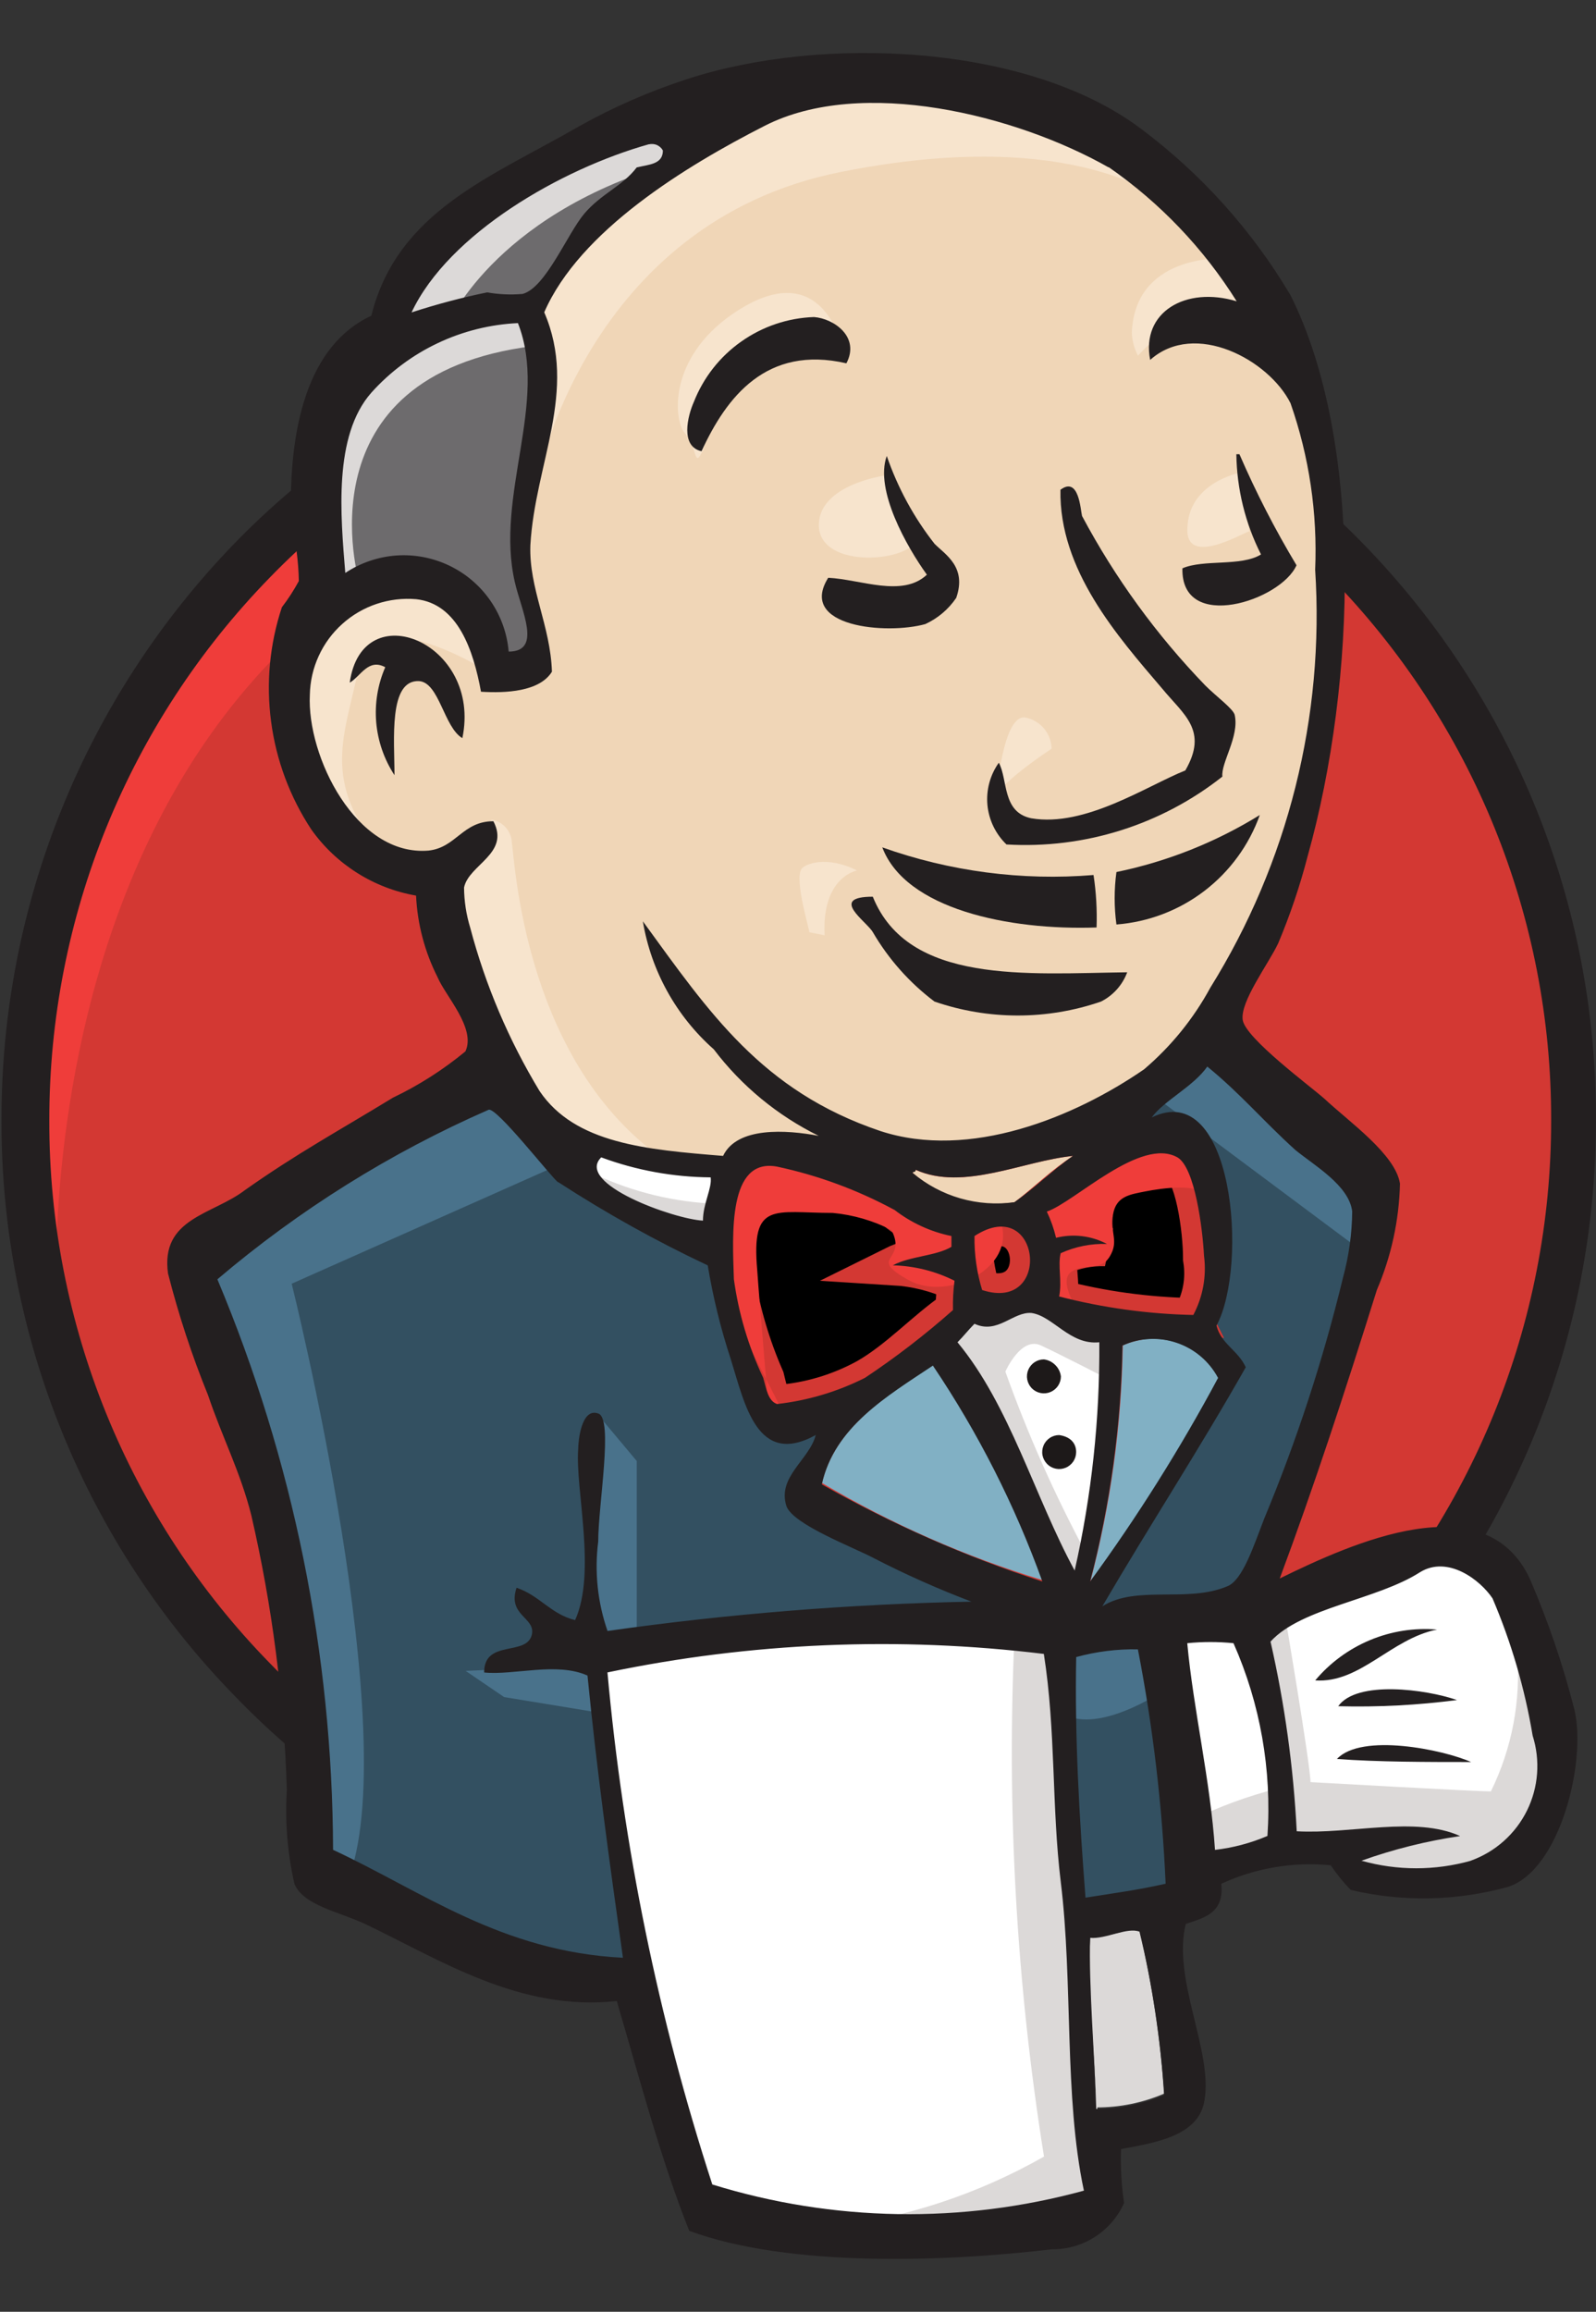
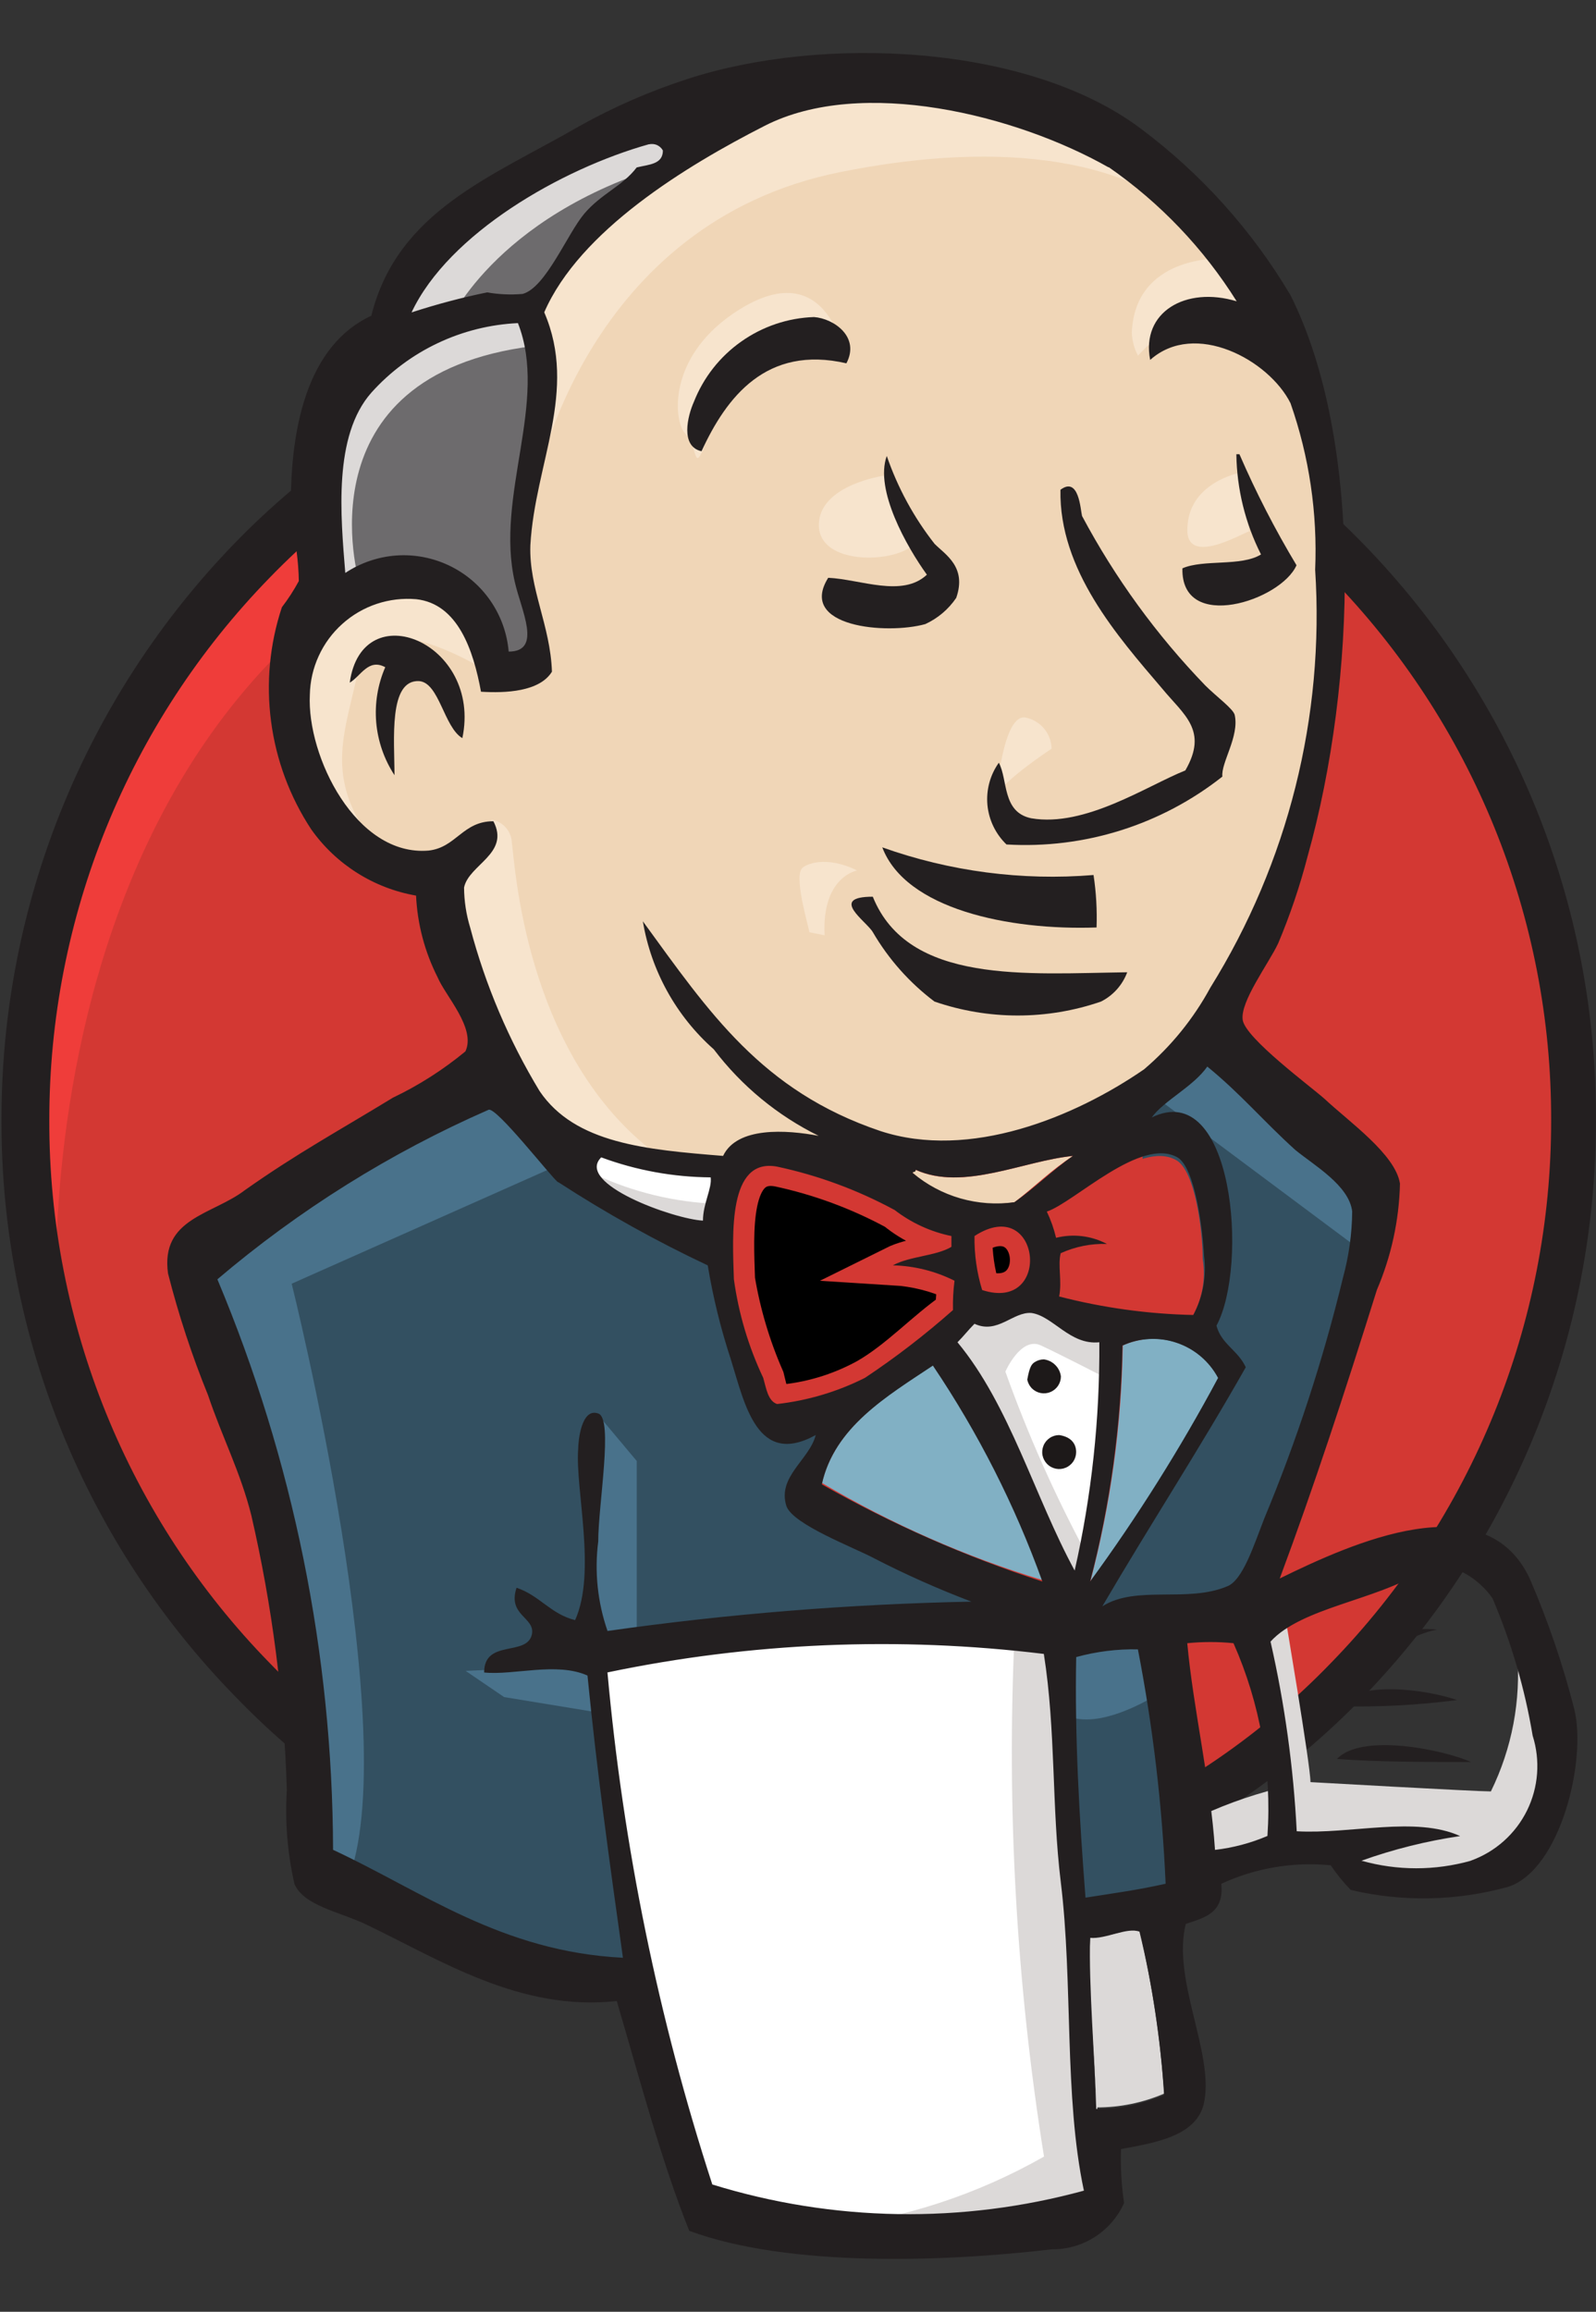
<svg xmlns="http://www.w3.org/2000/svg" width="29" height="42" viewBox="0 0 29 42" fill="none">
  <rect x="0" y="0" width="29" height="42" fill="#333333" stroke="none" />
  <g clip-path="url(#clip0_18540_4268)">
    <path d="M28.611 20.297C28.648 24.067 27.188 27.698 24.551 30.392C21.914 33.087 18.316 34.626 14.546 34.67C12.678 34.651 10.833 34.263 9.115 33.53C7.398 32.797 5.841 31.733 4.535 30.398C3.229 29.063 2.198 27.484 1.503 25.751C0.807 24.017 0.46 22.164 0.481 20.297C0.46 18.429 0.808 16.576 1.503 14.843C2.199 13.11 3.229 11.53 4.535 10.196C5.841 8.861 7.398 7.797 9.115 7.064C10.833 6.331 12.678 5.943 14.546 5.924C18.316 5.968 21.914 7.507 24.551 10.201C27.188 12.896 28.648 16.526 28.611 20.297Z" fill="#D33833" />
    <path d="M1.033 23.857C1.033 23.857 0.024 8.867 13.84 8.419L12.885 6.822L5.375 9.344L3.219 11.809L1.369 15.396L0.305 19.572L0.613 22.373" fill="#EF3D3A" />
    <path d="M4.903 10.492C2.33 13.13 0.892 16.67 0.896 20.355C0.887 24.04 2.326 27.582 4.903 30.216C6.153 31.509 7.65 32.538 9.306 33.241C10.962 33.944 12.742 34.306 14.541 34.307C16.339 34.307 18.12 33.945 19.776 33.242C21.431 32.54 22.929 31.511 24.179 30.217C26.751 27.579 28.189 24.039 28.185 20.355C28.195 16.669 26.756 13.127 24.179 10.492C22.928 9.199 21.431 8.171 19.775 7.468C18.119 6.765 16.339 6.403 14.541 6.402C12.742 6.406 10.963 6.769 9.308 7.472C7.652 8.174 6.155 9.201 4.903 10.492ZM4.286 30.833C1.546 28.034 0.017 24.27 0.027 20.354C0.02 16.443 1.538 12.684 4.258 9.875C5.59 8.502 7.184 7.41 8.945 6.664C10.707 5.918 12.6 5.534 14.513 5.533C16.425 5.54 18.316 5.927 20.077 6.673C21.837 7.419 23.432 8.507 24.767 9.876C27.499 12.678 29.018 16.442 28.998 20.355C29.006 24.265 27.488 28.025 24.767 30.834C23.436 32.207 21.842 33.299 20.081 34.045C18.319 34.791 16.426 35.176 14.513 35.176C12.604 35.176 10.715 34.791 8.958 34.044C7.201 33.298 5.612 32.206 4.286 30.833Z" fill="#231F20" />
    <path d="M20.447 20.385L18.289 20.693L15.407 21.029L13.53 21.085L11.705 21.03L10.308 20.61L9.075 19.265L8.122 16.52L7.898 15.931L6.609 15.511L5.88 14.25L5.348 12.485L5.936 10.944L7.333 10.468L8.454 11.001L8.986 12.178L9.631 12.066L9.855 11.786L9.632 10.551L9.576 9.01L9.886 6.852V5.619L10.867 4.047L12.575 2.814L15.572 1.557L18.906 2.033L21.787 4.106L23.132 6.263L24.001 7.805L24.225 11.671L23.553 15.005L22.376 17.947L21.256 19.519" fill="#F0D6B7" />
    <path d="M18.63 29.654L10.981 29.962V31.251L11.626 35.762L11.317 36.126L5.966 34.305L5.602 33.661L5.041 27.581L3.78 23.939L3.5 23.07L7.787 20.128L9.132 19.596L10.311 21.052L11.317 21.953L12.494 22.318L13.027 22.486L13.671 25.288L14.147 25.876L15.38 25.456L14.512 27.137L19.163 29.351L18.63 29.659" fill="#335061" />
    <path d="M5.939 10.97L7.336 10.494L8.457 11.026L8.989 12.204L9.634 12.092L9.802 11.447L9.497 10.209L9.805 7.267L9.525 5.67L10.477 4.55L12.551 2.9L11.963 2.088L9.021 3.517L7.788 4.469L7.089 5.954L6.023 7.415L5.715 9.12L5.939 10.97Z" fill="#6D6B6D" />
    <path d="M8.12 5.931C8.12 5.931 8.932 3.942 12.126 2.989C15.32 2.036 12.295 2.291 12.295 2.291L8.821 3.635L7.476 4.98L6.887 6.041L8.12 5.931Z" fill="#DCD9D8" />
    <path d="M6.527 10.574C6.527 10.574 5.407 6.819 9.693 6.287L9.525 5.643L6.583 6.341L5.715 9.145L5.939 10.966L6.527 10.574Z" fill="#DCD9D8" />
    <path d="M8.238 15.565L8.937 14.893C9.036 14.91 9.127 14.962 9.193 15.038C9.26 15.115 9.298 15.211 9.301 15.313C9.357 15.677 9.525 19.067 11.823 20.888C12.047 21.057 10.114 20.608 10.114 20.608L8.405 17.918" fill="#F7E4CD" />
    <path d="M18.1 14.526C18.1 14.526 18.212 12.901 18.66 13.042C18.786 13.073 18.898 13.145 18.979 13.246C19.06 13.348 19.105 13.473 19.108 13.602C19.108 13.602 18.044 14.3 18.1 14.526Z" fill="#F7E4CD" />
    <path d="M22.532 8.588C22.532 8.588 21.635 8.756 21.579 9.541C21.492 10.326 22.532 9.709 22.7 9.652" fill="#F7E4CD" />
    <path d="M16.056 8.643C16.056 8.643 14.879 8.811 14.879 9.539C14.879 10.268 16.224 10.238 16.588 9.904" fill="#F7E4CD" />
    <path d="M8.767 12.145C8.767 12.145 6.75 10.912 6.525 12.089C6.301 13.266 5.827 14.106 6.833 15.367L6.161 15.143L5.517 13.485L5.293 11.892L6.526 10.604L7.923 10.715L8.735 11.36L8.763 12.146" fill="#F7E4CD" />
    <path d="M9.751 8.757C9.751 8.757 10.647 4.05 15.27 3.126C19.052 2.369 21.041 3.294 21.799 4.162C21.799 4.162 18.409 0.156 15.214 1.361C11.992 2.593 9.638 4.835 9.696 6.292C9.784 8.757 9.752 8.757 9.752 8.757" fill="#F7E4CD" />
    <path d="M22.164 4.698C22.164 4.698 20.622 4.642 20.566 6.042C20.571 6.189 20.609 6.333 20.678 6.462C20.678 6.462 21.911 5.065 22.667 5.818" fill="#F7E4CD" />
    <path d="M15.382 6.603C15.382 6.603 15.101 4.474 13.309 5.706C12.132 6.518 12.244 7.639 12.44 7.864C12.664 8.088 12.608 8.508 12.748 8.228C12.916 7.92 12.86 6.967 13.447 6.687C14.007 6.406 14.988 6.098 15.38 6.599" fill="#F7E4CD" />
    <path d="M10.342 21.08L5.3 23.322C5.3 23.322 7.373 31.618 6.308 34.193L5.548 33.917L5.493 30.75L4.095 24.755L3.531 23.126L8.771 19.596L10.342 21.08Z" fill="#49728B" />
    <path d="M10.842 25.674L11.57 26.543V29.765H10.729C10.729 29.765 10.617 27.523 10.617 27.246C10.617 26.968 10.729 26.013 10.729 26.013" fill="#49728B" />
    <path d="M10.87 30.244L8.461 30.356L9.16 30.832L10.868 31.112" fill="#49728B" />
    <path d="M19.105 29.714L21.095 29.658L21.571 34.589L19.553 34.87L19.105 29.718" fill="#335061" />
    <path d="M19.645 29.713L22.642 29.545C22.642 29.545 23.875 26.435 23.875 26.267C23.875 26.098 24.94 21.756 24.94 21.756L22.526 19.235L22.05 18.814L20.761 20.103V25.09L19.645 29.713Z" fill="#335061" />
    <path d="M20.983 29.322L19.105 29.686L19.386 31.171C20.084 31.479 21.263 30.638 21.263 30.638" fill="#49728B" />
    <path d="M21.043 19.966L24.798 22.767L24.91 21.479L22.079 18.846L21.043 19.966Z" fill="#49728B" />
    <path d="M12.717 40.249L11.597 35.738L11.037 32.404L10.949 29.939L15.964 29.658H19.074L18.794 35.29L19.326 39.66L19.27 40.472L15.18 40.781L12.715 40.248" fill="white" />
    <path d="M18.437 29.654C18.287 32.839 18.466 36.032 18.97 39.18C17.754 39.872 16.41 40.311 15.02 40.469L19.531 40.3L20.063 39.992L19.419 31.223L19.25 29.346" fill="#DCD9D8" />
-     <path d="M21.662 34.142L23.735 33.553L27.685 33.329L28.274 31.508L27.209 28.341L25.976 28.174L24.295 28.734L22.67 29.547L21.801 29.378L21.129 29.658" fill="white" />
    <path d="M21.629 33.078C22.139 32.826 22.674 32.629 23.226 32.49L22.637 29.548L23.336 29.268C23.336 29.268 23.812 32.069 23.812 32.377C23.812 32.377 26.81 32.546 27.09 32.546C27.474 31.764 27.639 30.893 27.567 30.025L28.155 31.734L28.211 32.686L27.343 33.975L26.39 34.2L24.793 34.144L24.26 33.445L22.383 33.725L21.794 33.95" fill="#DCD9D8" />
    <path d="M19.523 29.272L18.345 26.274L17.113 24.508C17.113 24.508 17.394 23.752 17.758 23.752H18.991L20.168 24.172L20.056 26.161L19.523 29.271" fill="white" />
    <path d="M19.753 28.253C19.175 27.181 18.678 26.066 18.268 24.919C18.268 24.919 18.549 24.275 18.913 24.443C19.277 24.612 20.09 25.032 20.09 25.032V24.022L18.268 23.658L17.035 23.827L19.108 28.73L19.528 28.786" fill="#DCD9D8" />
    <path d="M13.19 21.2L11.706 21.031L10.309 20.611V21.087L10.981 21.843L13.139 22.794" fill="white" />
    <path d="M10.815 21.338C11.51 21.661 12.263 21.842 13.029 21.871L13.085 22.515L11.6 22.207L10.703 21.562L10.815 21.338Z" fill="#DCD9D8" />
    <path d="M21.658 23.939C20.835 23.923 20.017 23.811 19.221 23.603C19.276 23.294 19.165 23.014 19.248 22.817C19.512 22.696 19.8 22.639 20.089 22.648C19.797 22.527 19.477 22.489 19.165 22.537C19.143 22.368 19.085 22.206 18.996 22.061C19.501 21.892 20.705 20.688 21.377 21.08C21.714 21.276 21.853 22.341 21.853 22.873C21.914 23.24 21.845 23.616 21.657 23.937" fill="#D33833" />
-     <path d="M21.658 23.939C20.835 23.923 20.017 23.811 19.221 23.603C19.276 23.294 19.165 23.014 19.248 22.817C19.512 22.696 19.8 22.639 20.089 22.648C19.797 22.527 19.477 22.489 19.165 22.537C19.143 22.368 19.085 22.206 18.996 22.061C19.501 21.892 20.705 20.688 21.377 21.08C21.714 21.276 21.853 22.341 21.853 22.873C21.914 23.24 21.845 23.616 21.657 23.937L21.658 23.939Z" fill="black" stroke="#D33833" stroke-width="0.713" />
    <path d="M17.315 22.463V22.659C17.034 22.828 16.586 22.828 16.25 22.995C16.638 23.019 17.018 23.114 17.37 23.276C17.375 23.454 17.366 23.632 17.343 23.808C16.81 24.173 16.334 24.705 15.745 25.041C15.252 25.311 14.708 25.473 14.148 25.517C13.98 25.462 13.952 25.265 13.896 25.041C13.645 24.468 13.466 23.866 13.363 23.249C13.335 22.408 13.251 21.035 14.149 21.204C14.893 21.363 15.61 21.628 16.278 21.99C16.576 22.235 16.934 22.399 17.315 22.465" fill="#D33833" />
    <path d="M17.315 22.463V22.659C17.034 22.828 16.586 22.828 16.25 22.995C16.638 23.019 17.018 23.114 17.37 23.276C17.375 23.454 17.366 23.632 17.343 23.808C16.81 24.173 16.334 24.705 15.745 25.041C15.252 25.311 14.708 25.473 14.148 25.517C13.98 25.462 13.952 25.265 13.896 25.041C13.645 24.468 13.466 23.866 13.363 23.249C13.335 22.408 13.251 21.035 14.149 21.204C14.893 21.363 15.61 21.628 16.278 21.99C16.576 22.235 16.934 22.399 17.315 22.465V22.463Z" fill="black" stroke="#D33833" stroke-width="0.713" />
    <path d="M17.816 23.436C17.718 23.119 17.671 22.788 17.676 22.455C18.909 21.669 19.133 23.853 17.816 23.436Z" fill="#D33833" />
    <path d="M17.816 23.436C17.718 23.119 17.671 22.788 17.676 22.455C18.909 21.669 19.133 23.853 17.816 23.436Z" fill="black" stroke="#D33833" stroke-width="0.713" />
-     <path d="M19.582 23.801C19.582 23.801 19.218 23.268 19.47 23.102C19.75 22.933 20.003 23.102 20.168 22.822C20.334 22.541 20.168 22.402 20.224 22.066C20.28 21.729 20.533 21.701 20.813 21.645C21.093 21.59 21.822 21.477 21.933 21.757L21.625 20.805L20.98 20.58L18.963 21.757L18.852 22.346V23.523" fill="#EF3D3A" />
-     <path d="M13.956 25.567C13.9 24.726 13.816 23.886 13.759 23.073C13.647 21.812 14.067 22.036 15.132 22.036C15.503 22.071 15.864 22.176 16.196 22.344C16.505 22.933 15.72 22.82 16.532 23.269C17.231 23.633 18.466 23.045 18.186 22.205C18.046 22.008 17.373 22.149 17.149 22.008C16.729 21.784 16.308 21.588 15.888 21.364C15.355 21.083 14.123 20.691 13.563 21.055C12.134 22.036 13.65 24.473 14.151 25.509" fill="#EF3D3A" />
    <path d="M15.381 6.601C13.925 6.264 13.198 7.217 12.747 8.198C12.355 8.111 12.495 7.553 12.608 7.301C12.782 6.859 13.081 6.478 13.469 6.205C13.857 5.931 14.316 5.776 14.791 5.76C15.155 5.788 15.632 6.124 15.379 6.601" fill="#231F20" />
    <path d="M22.465 8.252H22.521C22.822 8.947 23.168 9.62 23.558 10.269C23.277 10.914 21.457 11.502 21.485 10.325C21.877 10.156 22.549 10.297 22.913 10.073C22.627 9.508 22.474 8.885 22.465 8.252Z" fill="#231F20" />
    <path d="M16.113 8.284C16.312 8.861 16.605 9.401 16.982 9.881C17.179 10.078 17.571 10.301 17.375 10.862C17.235 11.069 17.041 11.233 16.814 11.338C16.115 11.534 14.488 11.394 15.049 10.497C15.638 10.525 16.394 10.861 16.842 10.441C16.478 9.936 15.889 8.901 16.113 8.284Z" fill="#231F20" />
    <path d="M22.211 14.109C21.099 14.987 19.703 15.426 18.288 15.342C18.091 15.152 17.968 14.898 17.942 14.625C17.917 14.353 17.99 14.08 18.149 13.857C18.317 14.165 18.204 14.754 18.737 14.866C19.718 15.034 20.838 14.277 21.538 13.997C21.959 13.269 21.511 12.988 21.119 12.512C20.306 11.56 19.241 10.355 19.269 8.898C19.605 8.646 19.633 9.262 19.661 9.374C20.261 10.5 21.016 11.538 21.903 12.456C22.099 12.652 22.407 12.876 22.435 12.988C22.523 13.38 22.183 13.857 22.211 14.109Z" fill="#231F20" />
    <path d="M8.402 13.411C8.066 13.214 7.982 12.402 7.616 12.374C7.056 12.346 7.168 13.439 7.168 14.083C6.98 13.796 6.866 13.466 6.836 13.124C6.807 12.781 6.863 12.437 7 12.122C6.692 11.953 6.552 12.29 6.355 12.402C6.58 10.777 8.765 11.674 8.401 13.411" fill="#231F20" />
-     <path d="M22.891 14.807C22.696 15.354 22.345 15.834 21.883 16.187C21.421 16.54 20.866 16.751 20.286 16.796C20.243 16.48 20.243 16.159 20.286 15.843C21.208 15.653 22.09 15.302 22.891 14.807Z" fill="#231F20" />
    <path d="M16.027 15.393C17.258 15.832 18.567 16.004 19.87 15.897C19.918 16.212 19.936 16.531 19.925 16.85C18.328 16.906 16.452 16.514 16.031 15.393" fill="#231F20" />
    <path d="M15.859 16.291C16.503 17.888 18.66 17.688 20.482 17.664C20.396 17.895 20.226 18.085 20.006 18.196C19.026 18.534 17.96 18.534 16.98 18.196C16.527 17.855 16.146 17.426 15.86 16.936C15.748 16.739 15.047 16.291 15.859 16.291Z" fill="#231F20" />
    <path d="M22.138 25.032C21.445 26.314 20.669 27.55 19.812 28.73C20.182 27.33 20.38 25.89 20.401 24.443C20.711 24.302 21.063 24.284 21.386 24.393C21.709 24.502 21.978 24.731 22.138 25.032Z" fill="#81B0C4" />
    <path d="M26.112 29.605C25.271 29.773 24.715 30.585 23.898 30.529C24.166 30.209 24.508 29.958 24.893 29.797C25.278 29.636 25.696 29.57 26.112 29.605Z" fill="#231F20" />
    <path d="M26.474 30.886C25.759 30.979 25.038 31.017 24.316 30.998C24.653 30.522 25.914 30.69 26.474 30.886Z" fill="#231F20" />
    <path d="M26.73 32.012C25.974 32.012 25.021 32.012 24.293 31.956C24.741 31.48 26.226 31.787 26.73 32.012Z" fill="#231F20" />
    <path d="M20.707 35.066C20.933 36.042 21.083 37.035 21.155 38.035C20.766 38.203 20.346 38.288 19.922 38.287C19.894 37.391 19.753 36.046 19.81 35.178C20.091 35.234 20.483 35.009 20.707 35.066Z" fill="#DCD9D8" />
    <path d="M19.496 21.002C19.104 21.254 18.797 21.563 18.432 21.843C18.103 21.896 17.767 21.875 17.447 21.784C17.128 21.691 16.832 21.53 16.582 21.31C16.582 21.282 16.638 21.282 16.638 21.254C17.507 21.646 18.599 21.086 19.496 21.002Z" fill="#F0D6B7" />
    <path d="M14.934 26.941C15.186 25.904 16.111 25.369 16.951 24.783C17.774 26.003 18.442 27.321 18.94 28.706C17.539 28.28 16.194 27.687 14.934 26.941Z" fill="#81B0C4" />
    <path d="M19.808 35.206C19.78 36.047 19.895 37.419 19.919 38.315C20.343 38.313 20.762 38.228 21.152 38.063C21.092 37.062 20.942 36.068 20.705 35.094C20.48 35.007 20.088 35.234 19.808 35.206ZM11.038 30.385C11.323 33.547 11.962 36.668 12.943 39.687C15.137 40.366 17.48 40.405 19.695 39.799C19.331 38.09 19.499 36.017 19.275 34.195C19.107 32.823 19.188 31.45 18.967 30.048C16.323 29.726 13.645 29.839 11.038 30.384V30.385ZM19.555 30.105C19.527 31.562 19.611 33.019 19.724 34.476C20.285 34.388 20.677 34.336 21.18 34.223C21.117 32.793 20.949 31.37 20.676 29.965C20.298 29.957 19.92 30.005 19.555 30.105ZM22.413 29.853C22.134 29.825 21.852 29.825 21.573 29.853C21.684 31.058 21.993 32.347 22.077 33.608C22.405 33.57 22.726 33.485 23.03 33.355C23.111 32.155 22.9 30.953 22.413 29.853ZM26.728 33.803C27.172 33.643 27.537 33.317 27.746 32.894C27.955 32.471 27.991 31.983 27.849 31.533C27.706 30.676 27.461 29.838 27.12 29.039C26.896 28.703 26.308 28.253 25.803 28.563C25.017 29.068 23.646 29.207 23.086 29.824C23.344 30.957 23.503 32.109 23.562 33.27C24.543 33.326 25.719 32.989 26.531 33.357C25.92 33.447 25.319 33.597 24.738 33.805C25.389 33.988 26.077 33.988 26.727 33.805L26.728 33.803ZM18.94 28.732C18.442 27.348 17.773 26.03 16.951 24.81C16.11 25.37 15.158 25.93 14.933 26.968C16.205 27.691 17.548 28.282 18.94 28.732ZM20.396 24.446C20.371 25.893 20.174 27.332 19.808 28.732C20.67 27.557 21.447 26.321 22.133 25.034C21.973 24.733 21.704 24.505 21.381 24.396C21.059 24.286 20.706 24.304 20.396 24.446ZM18.743 23.854C18.407 23.826 18.127 24.246 17.707 24.05C17.595 24.162 17.51 24.274 17.398 24.386C18.351 25.535 18.796 27.188 19.527 28.533C19.835 27.173 19.985 25.781 19.975 24.386C19.443 24.442 19.135 23.91 18.743 23.854ZM17.707 22.456C17.702 22.789 17.749 23.119 17.846 23.437C19.135 23.857 18.911 21.672 17.707 22.456ZM16.25 21.98C15.582 21.619 14.865 21.354 14.121 21.195C13.224 21.026 13.309 22.428 13.335 23.24C13.42 23.861 13.6 24.465 13.868 25.032C13.924 25.229 13.955 25.453 14.12 25.508C14.677 25.445 15.217 25.284 15.717 25.032C16.278 24.659 16.812 24.247 17.316 23.801C17.312 23.623 17.321 23.445 17.344 23.268C16.996 23.093 16.613 22.998 16.224 22.988C16.532 22.82 17.01 22.82 17.288 22.652V22.456C16.911 22.379 16.557 22.216 16.252 21.98H16.25ZM10.923 21.028C10.447 21.504 12.24 22.148 12.773 22.176C12.773 21.868 12.941 21.587 12.913 21.39C12.233 21.385 11.56 21.262 10.923 21.026V21.028ZM16.639 21.252C16.639 21.308 16.583 21.28 16.583 21.308C16.836 21.522 17.132 21.68 17.451 21.772C17.77 21.863 18.104 21.887 18.432 21.841C18.797 21.588 19.131 21.252 19.497 21C18.6 21.087 17.508 21.644 16.639 21.252ZM21.878 22.824C21.85 22.291 21.71 21.227 21.402 21.031C20.73 20.639 19.525 21.843 19.021 22.012C19.094 22.164 19.15 22.324 19.189 22.488C19.501 22.41 19.83 22.45 20.114 22.6C19.825 22.59 19.537 22.648 19.273 22.768C19.217 22.993 19.301 23.273 19.245 23.554C20.042 23.76 20.86 23.873 21.683 23.89C21.856 23.564 21.924 23.192 21.879 22.826L21.878 22.824ZM10.139 21.479C10 21.367 9.019 20.107 8.878 20.162C7.094 20.943 5.434 21.981 3.95 23.242C5.328 26.524 6.042 30.047 6.052 33.607C7.677 34.363 9.108 35.456 11.319 35.568C11.067 33.775 10.843 32.15 10.675 30.441C10.114 30.189 9.33 30.441 8.797 30.385C8.797 29.769 9.583 30.105 9.666 29.687C9.722 29.379 9.218 29.351 9.386 28.846C9.806 28.986 10.002 29.322 10.45 29.434C10.842 28.566 10.45 27.053 10.506 26.325C10.506 26.185 10.562 25.569 10.87 25.68C11.15 25.768 10.87 27.333 10.87 28.006C10.8 28.553 10.858 29.11 11.039 29.631C13.23 29.32 15.438 29.142 17.651 29.098C17.049 28.869 16.459 28.607 15.886 28.312C15.522 28.116 14.402 27.696 14.289 27.36C14.12 26.827 14.709 26.519 14.822 26.071C13.757 26.659 13.533 25.51 13.28 24.698C13.096 24.14 12.956 23.569 12.86 22.989C11.921 22.547 11.013 22.041 10.143 21.476L10.139 21.479ZM20.926 20.302C22.411 19.574 22.691 22.992 22.104 24.084C22.191 24.42 22.496 24.532 22.636 24.84C21.795 26.325 20.899 27.698 20.03 29.183C20.647 28.791 21.572 29.127 22.301 28.819C22.581 28.707 22.777 28.09 22.973 27.586C23.563 26.169 24.041 24.707 24.402 23.215C24.509 22.822 24.566 22.417 24.57 22.01C24.515 21.534 23.872 21.169 23.534 20.89C22.945 20.357 22.553 19.881 21.937 19.377C21.684 19.741 21.151 19.993 20.928 20.301L20.926 20.302ZM6.75 7.131C6.052 7.917 6.19 9.373 6.274 10.409C6.551 10.225 6.871 10.116 7.203 10.092C7.534 10.069 7.866 10.133 8.166 10.277C8.466 10.421 8.723 10.641 8.912 10.915C9.1 11.188 9.215 11.507 9.243 11.838C9.86 11.838 9.468 11.082 9.355 10.577C8.991 9.005 9.972 7.299 9.411 5.87C8.906 5.894 8.411 6.017 7.954 6.234C7.497 6.45 7.088 6.755 6.75 7.131ZM11.793 2.62C10.196 3.068 8.151 4.245 7.478 5.676C7.929 5.529 8.387 5.407 8.851 5.312C9.064 5.349 9.281 5.359 9.496 5.34C9.916 5.228 10.308 4.248 10.616 3.883C10.924 3.519 11.315 3.379 11.569 3.042C11.793 2.987 12.045 2.987 12.045 2.734C12.021 2.69 11.983 2.656 11.938 2.635C11.892 2.615 11.841 2.611 11.792 2.622L11.793 2.62ZM20.142 3.04C18.463 2.087 15.657 1.387 13.896 2.285C12.467 3.013 10.534 4.19 9.889 5.674C10.506 7.103 9.721 8.42 9.637 9.905C9.609 10.691 10.001 11.362 10.029 12.203C9.805 12.567 9.188 12.595 8.74 12.567C8.601 11.811 8.32 10.97 7.563 10.886C7.32 10.865 7.076 10.894 6.845 10.971C6.614 11.048 6.401 11.172 6.22 11.335C6.038 11.498 5.892 11.696 5.791 11.918C5.689 12.139 5.635 12.379 5.63 12.623C5.574 13.743 6.471 15.565 7.788 15.453C8.292 15.397 8.404 14.92 8.965 14.92C9.273 15.509 8.517 15.706 8.432 16.125C8.434 16.372 8.472 16.618 8.544 16.854C8.82 17.899 9.245 18.898 9.805 19.823C10.449 20.775 11.738 20.887 13.139 21C13.391 20.467 14.287 20.524 14.876 20.636C14.127 20.267 13.474 19.729 12.97 19.064C12.287 18.46 11.831 17.639 11.681 16.738C12.886 18.392 13.839 19.82 15.996 20.548C17.621 21.081 19.527 20.296 20.787 19.428C21.277 19.012 21.685 18.509 21.992 17.944C23.404 15.673 24.07 13.018 23.897 10.351C23.941 9.323 23.789 8.296 23.449 7.325C23.057 6.539 21.712 5.812 20.899 6.539C20.731 5.67 21.544 5.194 22.471 5.474C21.869 4.513 21.078 3.684 20.146 3.037L20.142 3.04ZM23.254 28.677C24.571 28.032 26.981 26.94 27.795 28.677C28.128 29.448 28.4 30.244 28.607 31.058C28.832 31.983 28.355 33.972 27.402 34.28C26.469 34.538 25.486 34.558 24.544 34.336C24.409 34.198 24.288 34.048 24.18 33.888C23.499 33.821 22.812 33.937 22.191 34.224C22.247 34.757 21.883 34.841 21.546 34.953C21.294 35.961 22.051 37.278 21.883 38.175C21.771 38.819 20.958 38.931 20.369 39.044C20.358 39.371 20.377 39.7 20.425 40.024C20.311 40.277 20.126 40.492 19.892 40.641C19.658 40.791 19.386 40.868 19.108 40.865C17.203 41.09 14.346 41.201 12.524 40.529C12.019 39.268 11.627 37.783 11.207 36.354C9.442 36.55 7.985 35.598 6.64 34.957C6.164 34.732 5.52 34.621 5.351 34.229C5.223 33.669 5.176 33.093 5.212 32.52C5.161 30.84 4.945 29.17 4.567 27.532C4.371 26.747 4.034 26.104 3.781 25.349C3.488 24.629 3.245 23.889 3.053 23.136C2.913 22.127 3.865 22.071 4.45 21.622C5.403 20.95 6.131 20.558 7.14 19.942C7.612 19.717 8.054 19.434 8.457 19.101C8.653 18.68 8.092 18.092 7.952 17.756C7.718 17.294 7.584 16.788 7.56 16.271C6.79 16.137 6.105 15.704 5.654 15.066C5.267 14.477 5.018 13.809 4.926 13.11C4.833 12.411 4.9 11.701 5.122 11.032C5.237 10.882 5.34 10.723 5.43 10.556C5.423 10.197 5.376 9.84 5.29 9.491C5.234 7.755 5.598 6.269 6.747 5.736C7.223 3.831 8.93 3.215 10.529 2.291C11.146 1.946 11.795 1.662 12.467 1.443C14.932 0.631 18.687 0.798 20.733 2.34C21.829 3.16 22.752 4.188 23.45 5.365C24.767 7.999 24.655 12.37 23.758 15.564C23.619 16.1 23.441 16.625 23.226 17.136C23.057 17.5 22.527 18.2 22.581 18.533C22.635 18.866 23.814 19.738 24.066 19.962C24.514 20.382 25.355 20.97 25.438 21.503C25.423 22.168 25.28 22.824 25.018 23.436C24.43 25.314 23.87 27.023 23.254 28.676L23.254 28.677Z" fill="#231F20" />
    <path d="M14.564 15.787C14.62 15.699 15.012 15.534 15.573 15.815C15.573 15.815 14.928 15.926 14.984 16.992L14.704 16.936C14.732 16.964 14.424 15.982 14.564 15.787Z" fill="#F7E4CD" />
-     <path d="M19.277 25.006C19.277 25.067 19.259 25.126 19.225 25.177C19.191 25.227 19.143 25.267 19.086 25.29C19.03 25.314 18.968 25.32 18.908 25.308C18.849 25.296 18.794 25.267 18.75 25.224C18.707 25.18 18.678 25.125 18.666 25.066C18.654 25.006 18.66 24.944 18.684 24.888C18.707 24.831 18.747 24.783 18.797 24.749C18.848 24.715 18.907 24.697 18.968 24.697C19.047 24.707 19.119 24.743 19.175 24.799C19.231 24.854 19.267 24.927 19.277 25.006Z" fill="#1D1919" />
+     <path d="M19.277 25.006C19.277 25.067 19.259 25.126 19.225 25.177C19.191 25.227 19.143 25.267 19.086 25.29C19.03 25.314 18.968 25.32 18.908 25.308C18.849 25.296 18.794 25.267 18.75 25.224C18.707 25.18 18.678 25.125 18.666 25.066C18.707 24.831 18.747 24.783 18.797 24.749C18.848 24.715 18.907 24.697 18.968 24.697C19.047 24.707 19.119 24.743 19.175 24.799C19.231 24.854 19.267 24.927 19.277 25.006Z" fill="#1D1919" />
    <path d="M19.554 26.381C19.554 26.442 19.536 26.501 19.502 26.552C19.468 26.602 19.42 26.642 19.364 26.665C19.307 26.689 19.245 26.695 19.186 26.683C19.126 26.671 19.071 26.642 19.028 26.599C18.985 26.555 18.955 26.5 18.943 26.441C18.931 26.381 18.938 26.319 18.961 26.263C18.984 26.206 19.024 26.158 19.075 26.124C19.125 26.09 19.185 26.072 19.246 26.072C19.442 26.1 19.554 26.212 19.554 26.381Z" fill="#1D1919" />
  </g>
  <defs>
    <clipPath id="clip0_18540_4268">
      <rect width="28.97" height="40.074" fill="white" transform="translate(0.027 0.963)" />
    </clipPath>
  </defs>
</svg>